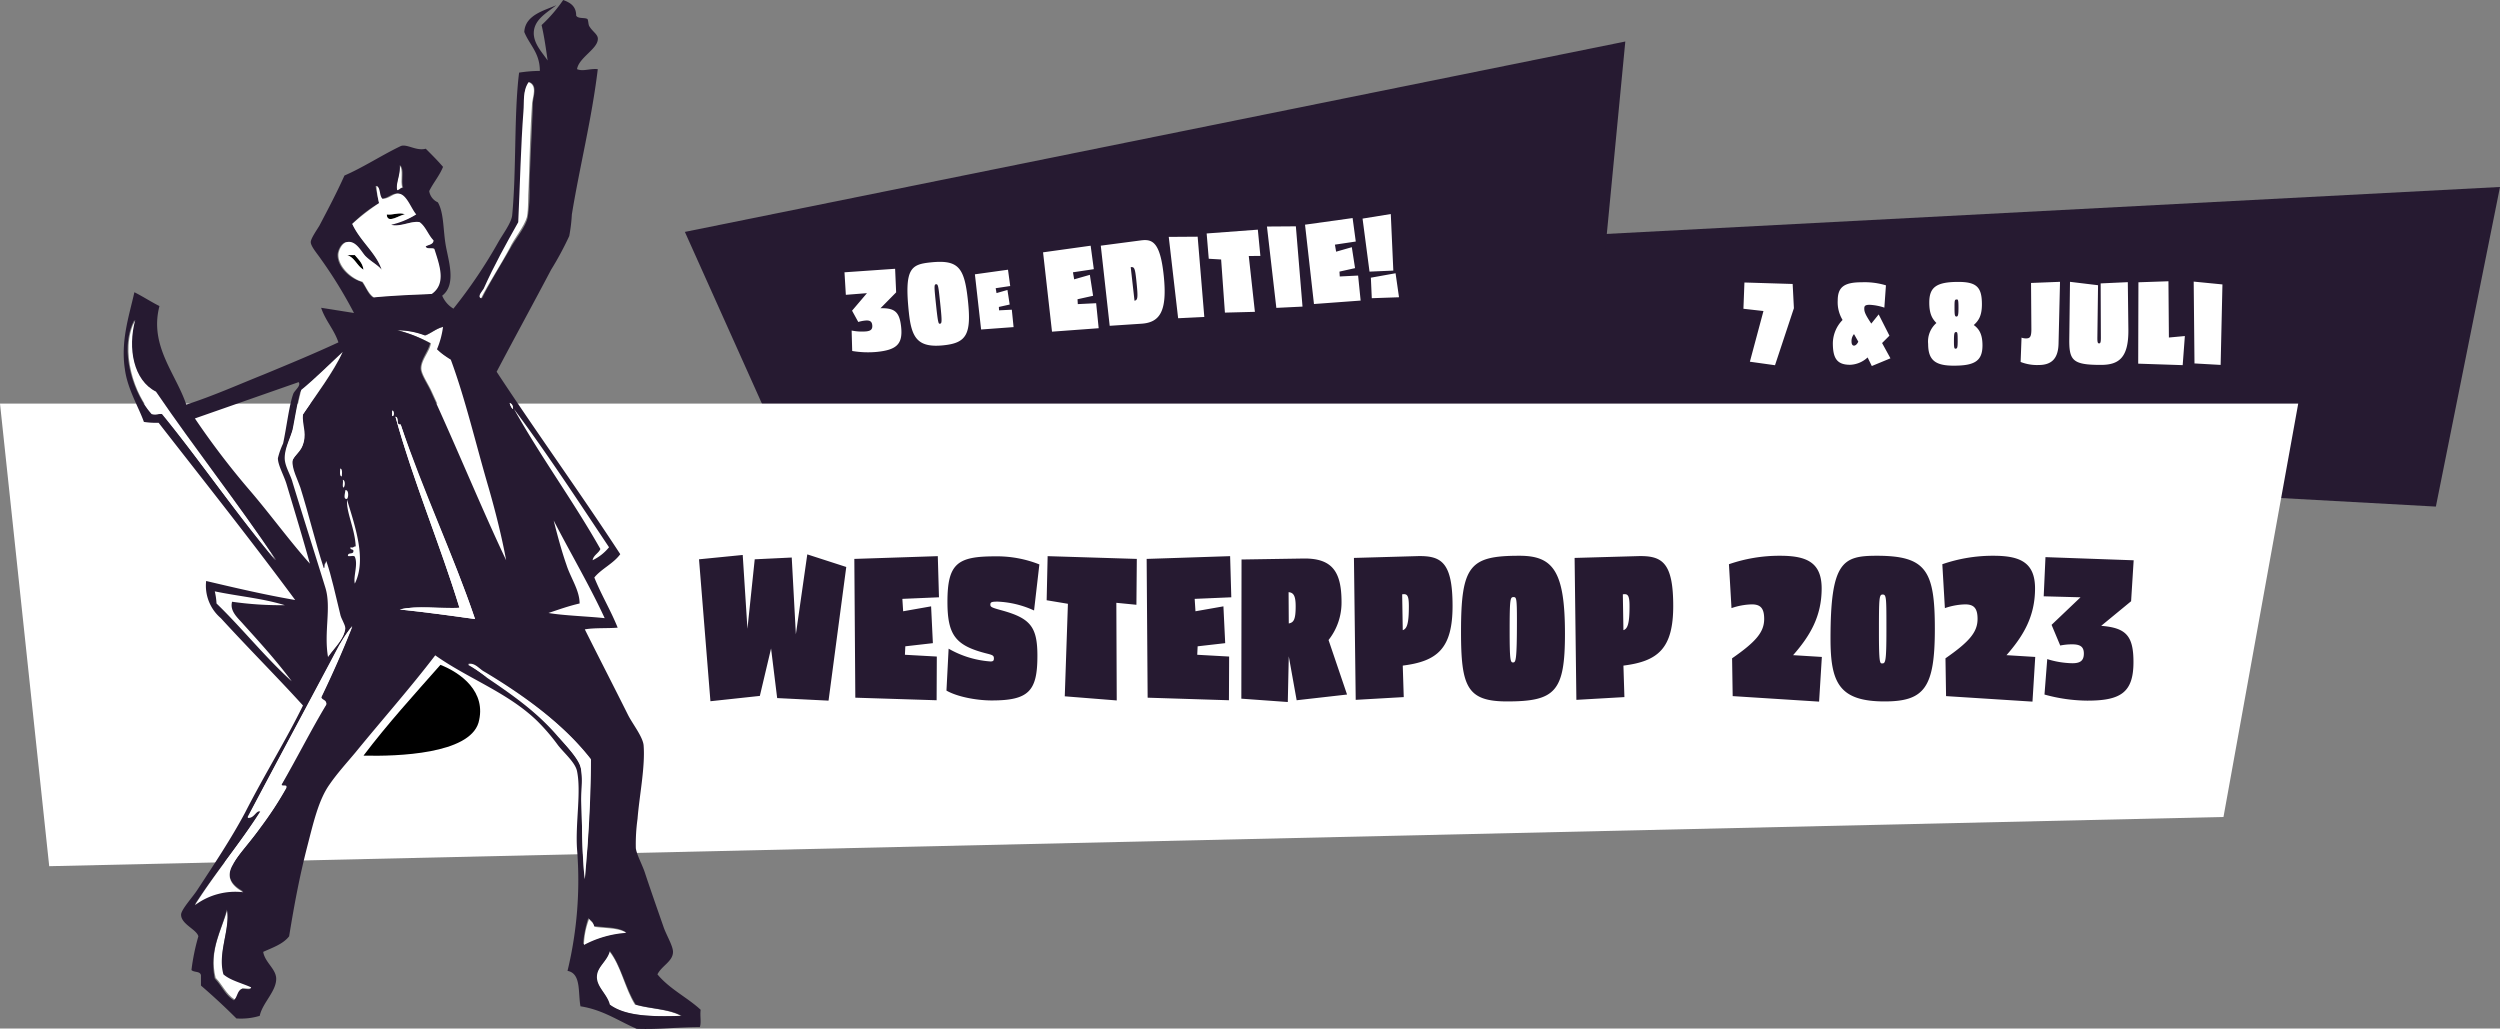
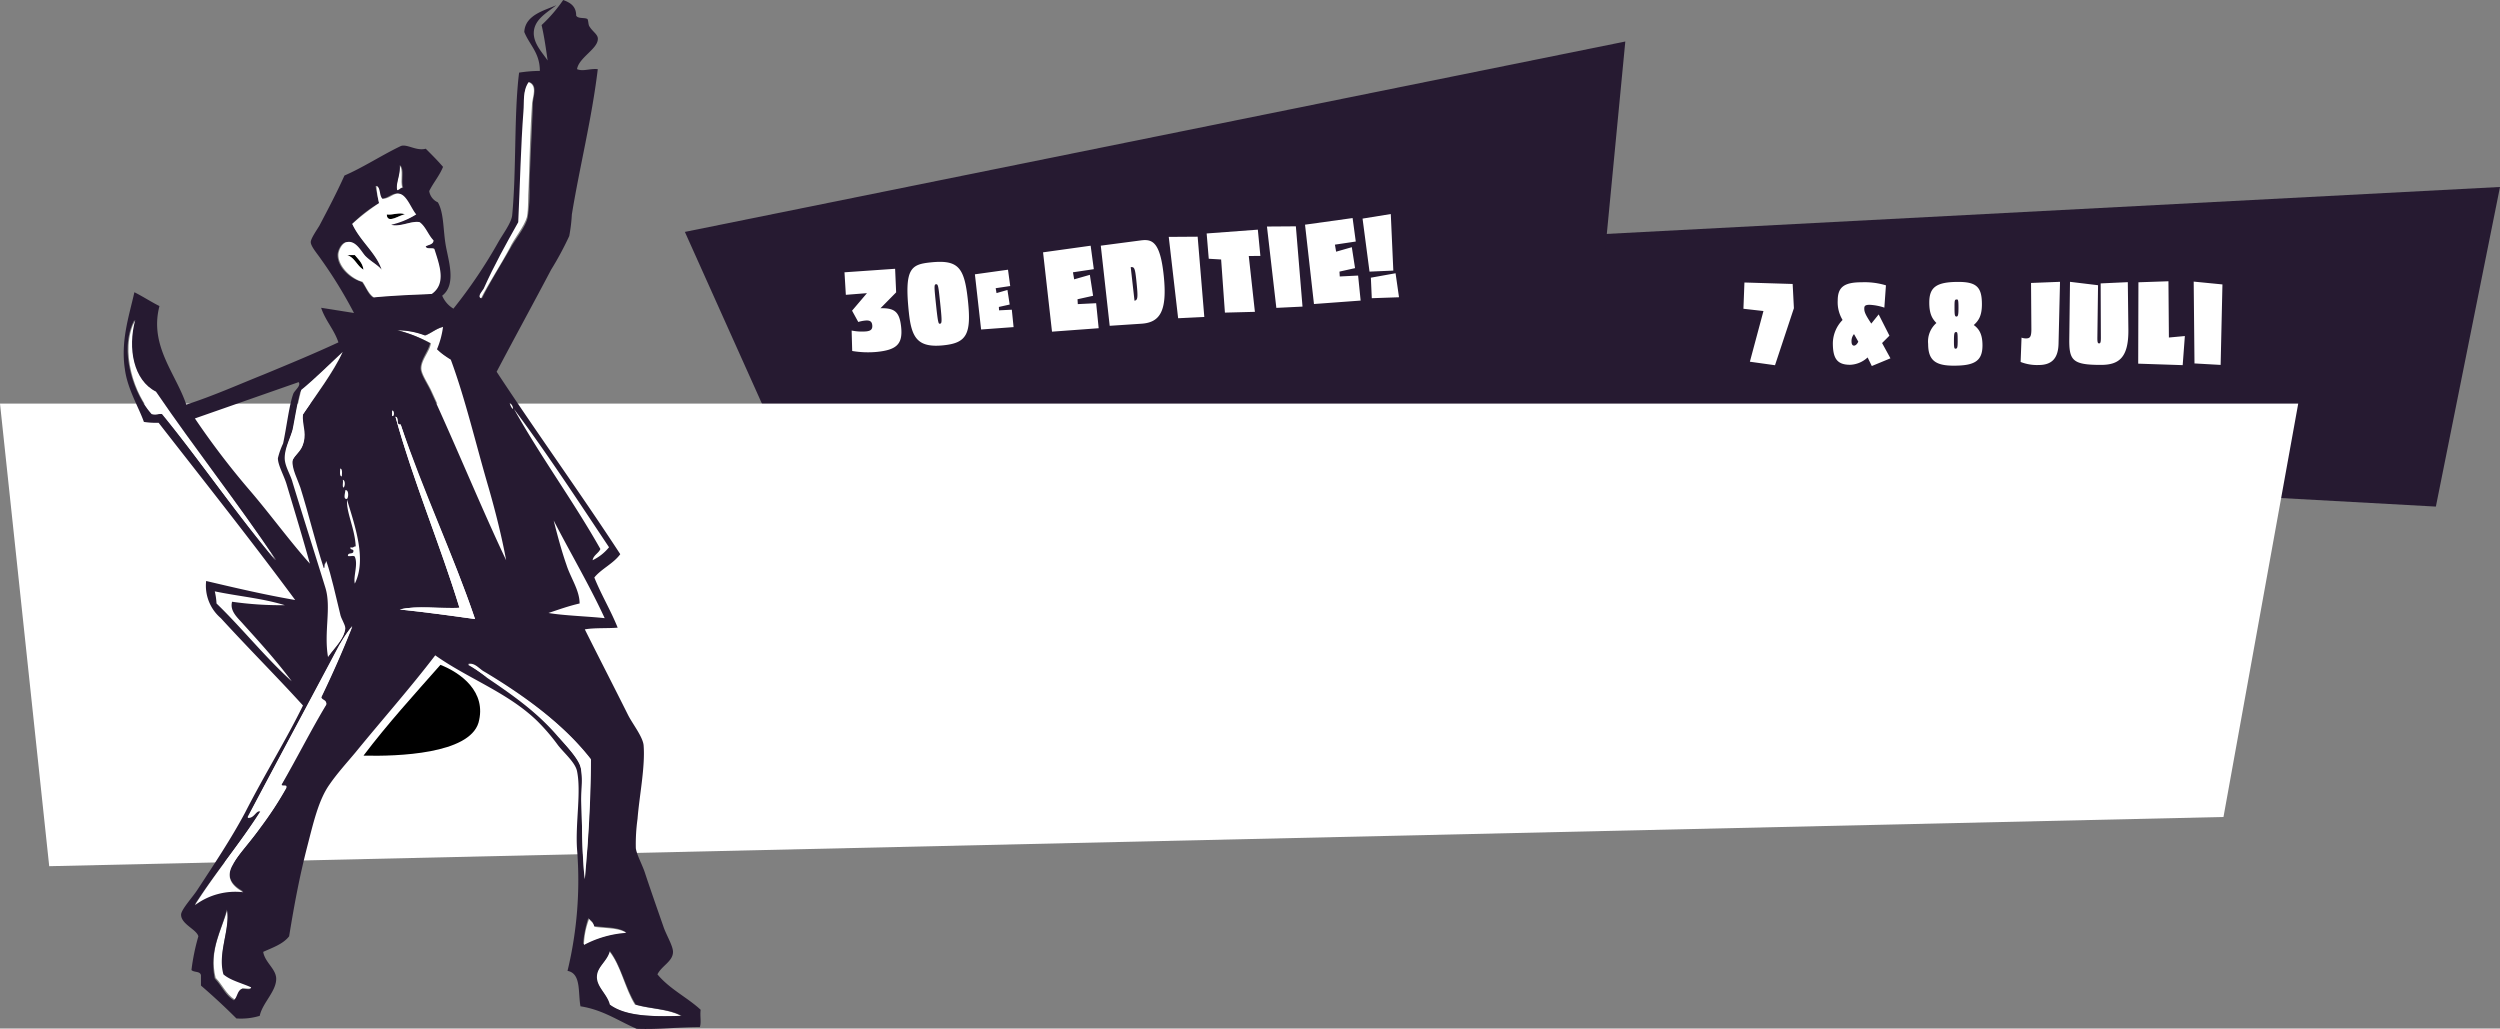
<svg xmlns="http://www.w3.org/2000/svg" width="508" height="209" viewBox="0 0 508 209">
  <rect x="0" y="0" width="508" height="209" fill="#808080" stroke="none" />
  <defs>
    <clipPath id="clip-Artboard_outlines">
      <rect width="508" height="209" />
    </clipPath>
  </defs>
  <g id="Artboard_outlines" data-name="Artboard – outlines" clip-path="url(#clip-Artboard_outlines)">
    <path id="Path_39" data-name="Path 39" d="M13.191,1.324,210-9.018,196.969,55.928,8.926,45.559Z" transform="translate(298 47.01)" fill="#261a31" />
    <path id="Path_38" data-name="Path 38" d="M10.709,10.472,203.958-14.74,189.117,73.9,36.236,80.019Z" transform="matrix(0.998, -0.07, 0.07, 0.998, 127.745, 37.422)" fill="#261a31" />
    <path id="Path_40" data-name="Path 40" d="M93.546,3.808l-10.3-.368-.207,4.577,4.3.115-3.381,3.22,1.012,2.415a6.912,6.912,0,0,1,1.4-.138c.989,0,1.357.322,1.357,1.081,0,.9-.506,1.127-1.357,1.127a10.43,10.43,0,0,1-2.921-.483l-.322,4.14a19.118,19.118,0,0,0,5.014.713c3.91,0,5.382-.966,5.382-4.508,0-3.082-.874-4-3.772-4.232l3.5-2.875Zm14.03,8c0-6.808-1.012-8.533-6.785-8.533-3.979,0-5.4.69-5.4,9.683,0,5.129.989,7.337,6.325,7.337C106.381,20.3,107.576,18.666,107.576,11.812Zm-5.658.138c0,3.772-.115,3.91-.506,3.91-.253,0-.368-.046-.368-3.588,0-4.117.023-4.462.437-4.462C101.919,7.81,101.919,8.155,101.919,11.95Zm14.508-2.2-.1-3.344-6.784.224.08,11.28,6.608.208.016-3.552-2.592-.144.032-.688,2.24-.256-.144-2.992-2.272.4-.064-1.008Zm17.243-1.623-.138-4.807-9.752.322.115,16.215,9.5.3.023-5.106-3.726-.207.046-.989,3.22-.368-.207-4.3-3.266.575-.092-1.449Zm13.984,2.714c0-6.923-1.587-7.59-3.91-7.521l-8.165.207.092,16.376,6.417.253C145.928,20.322,147.654,18.137,147.654,10.846Zm-5.635.575c0,3.542-.138,3.864-.8,3.956L141.167,8.5C141.926,8.5,142.018,8.776,142.018,11.421Zm13.317-7.636-5.842-.575.161,16.629,5.313.3Zm12.305-.138-10.419-.322-.115,5.152,2.484.414-.368,10.81,6.072.483-.046-11.408,2.346.23Zm7.751.138-5.842-.575.161,16.629,5.313.3Zm11.776,4.347-.138-4.807-9.752.322.115,16.215,9.5.3.023-5.106-3.726-.207.046-.989,3.22-.368-.207-4.3-3.266.575-.092-1.449Zm7.659-4.807-5.8.322.276,10.856,4.83.3ZM194.712,20.3l-.184-4.922-5.083.368-.253,4.163Z" transform="matrix(0.995, -0.105, 0.105, 0.995, 88.409, 60.65)" fill="#fff" />
    <path id="Path_37" data-name="Path 37" d="M0,0H467L451.811,84,10,94Z" transform="translate(0 82.01)" fill="#fff" />
    <g id="logo_westerpop" transform="translate(25.136)">
      <g id="Group_9" data-name="Group 9">
        <path id="Path_10" data-name="Path 10" d="M85.891,57.469c1.054.7.176,3.338.7,4.568-.527,0-.527.527-1.23.527C85.189,61.158,86.243,59.4,85.891,57.469Z" transform="translate(-29.963 -23.914)" fill="#fff" fill-rule="evenodd" />
        <path id="Path_11" data-name="Path 11" d="M87.2,67.056c-1.054,0-3.689,2.108-3.689,0C84.745,67.232,86.15,66.529,87.2,67.056Z" transform="translate(-30.046 -23.488)" fill-rule="evenodd" />
        <path id="Path_12" data-name="Path 12" d="M75.785,74.945h1.581c.7.878,1.581,1.581,1.757,2.987C77.718,77.053,77.366,75.472,75.785,74.945Z" transform="translate(-30.398 -23.12)" fill-rule="evenodd" />
        <path id="Path_13" data-name="Path 13" d="M95.011,88.892a17.375,17.375,0,0,1-1.23,4.568c.7,1.054,1.932,1.405,2.811,2.108,2.987,8.081,5.095,17.217,7.73,26.176,1.405,4.919,2.635,9.838,3.514,14.581-5.095-10.365-10.014-22.838-15.284-34.257-.7-1.581-2.108-3.514-2.108-4.743,0-1.757,1.757-3.514,1.932-5.095A37.738,37.738,0,0,0,85.7,89.6a15.217,15.217,0,0,1,5.622,1.054C92.551,90.122,93.429,89.244,95.011,88.892Z" transform="translate(-29.947 -22.486)" fill="#fff" fill-rule="evenodd" />
        <path id="Path_14" data-name="Path 14" d="M108.385,105.024c6.676,9.135,13,18.622,19.325,28.109a12.307,12.307,0,0,1-3.338,2.635c.176-1.054,1.23-1.405,1.581-2.284C120.331,123.646,113.831,114.862,108.385,105.024Z" transform="translate(-28.915 -21.752)" fill="#fff" fill-rule="evenodd" />
-         <path id="Path_15" data-name="Path 15" d="M84.523,105.194c.527-.351.527,1.23,0,1.054Z" transform="translate(-30 -21.747)" fill="#fff" fill-rule="evenodd" />
        <path id="Path_16" data-name="Path 16" d="M74.442,116.451c.527,0,.351,1.054.351,1.581C74.267,118.032,74.442,117.153,74.442,116.451Z" transform="translate(-30.46 -21.233)" fill="#fff" fill-rule="evenodd" />
        <path id="Path_17" data-name="Path 17" d="M74.945,118.635c.527,0,.527,1.23.176,1.581C74.769,120.041,75.121,118.986,74.945,118.635Z" transform="translate(-30.436 -21.133)" fill="#fff" fill-rule="evenodd" />
        <path id="Path_18" data-name="Path 18" d="M75.282,120.652c.7-.176.7,1.405.351,1.757C74.931,122.585,75.458,121.179,75.282,120.652Z" transform="translate(-30.422 -21.042)" fill="#fff" fill-rule="evenodd" />
        <path id="Path_19" data-name="Path 19" d="M75.955,122.5c1.581,5.27,4.041,12.122,1.581,17.041-.351-1.405.7-3.865,0-5.446,0-.527-1.054,0-1.405-.176-.176-.7.7-.527,1.054-.7.176-.7-.7-.351-.527-1.054.527.176.527-.351,1.054-.176C77.361,128.3,75.6,125.135,75.955,122.5Z" transform="translate(-30.392 -20.958)" fill="#fff" fill-rule="evenodd" />
        <path id="Path_20" data-name="Path 20" d="M115.824,126.533c3.338,6.676,7.554,13.527,10.365,19.852-3.162-.351-8.433-.527-11.419-1.054a33.288,33.288,0,0,1,6.324-1.932c.176-2.635-1.581-5.095-2.635-7.73C117.581,132.682,116.7,129.344,115.824,126.533Z" transform="translate(-28.625 -20.774)" fill="#fff" fill-rule="evenodd" />
        <path id="Path_21" data-name="Path 21" d="M50.075,140.48c5.095.878,9.487,1.405,14.23,2.811-3.865,0-7.027-.527-10.716-.7-.351,1.932,1.405,3.338,2.284,4.568,3.338,3.689,6.851,7.554,9.838,11.595-5.446-4.919-10.189-10.541-15.284-15.811A10.368,10.368,0,0,0,50.075,140.48Z" transform="translate(-31.567 -20.14)" fill="#fff" fill-rule="evenodd" />
        <path id="Path_22" data-name="Path 22" d="M78.978,173.042c4.919-6.5,10.365-12.473,15.635-18.446,4.041,1.581,9.487,5.446,7.73,11.77C100.411,172.69,86.005,173.217,78.978,173.042Z" transform="translate(-30.252 -19.498)" fill-rule="evenodd" />
        <path id="Path_23" data-name="Path 23" d="M52.72,201.982c.527,4.216-2.108,8.784-.7,13.176,1.581,1.23,3.865,1.757,5.622,2.635-.176.7-1.23.351-1.932.351-.878.527-.878,1.757-1.581,2.284-1.757-1.054-2.46-2.987-3.865-4.392C48.856,210.415,51.491,206.374,52.72,201.982Z" transform="translate(-31.576 -17.344)" fill="#fff" fill-rule="evenodd" />
        <path id="Path_24" data-name="Path 24" d="M126.816,210.216c2.459,2.987,3.162,7.554,5.27,10.892,2.987.878,6.851.878,9.311,2.284-5.622.176-11.243.176-14.581-2.284-.351-2.108-2.635-3.689-2.635-5.622C124.356,213.378,126.464,212.324,126.816,210.216Z" transform="translate(-28.197 -16.969)" fill="#fff" fill-rule="evenodd" />
        <path id="Path_25" data-name="Path 25" d="M120.274,26.428c-1.932,1.581-4.743,2.987-4.568,5.973.176,2.108,1.757,3.689,2.811,5.27-.351-2.46-.7-4.919-1.23-7.2a30.528,30.528,0,0,0,4.392-5.095c1.405.527,2.635,1.23,2.635,3.162.351.7,1.757.351,2.284.7.176.176.176,1.054.351,1.405.7,1.23,1.932,1.757,1.757,2.811-.176,1.932-3.865,3.689-4.216,5.973,1.23.527,2.635-.176,4.216,0-1.23,10.189-3.689,19.852-5.27,29.514a33.4,33.4,0,0,1-.527,4.392,65.287,65.287,0,0,1-3.689,6.851c-3.514,6.676-7.554,14.054-11.068,20.73,8.081,12.3,16.865,24.419,25.122,37.068-1.405,1.932-3.865,2.987-5.27,4.743,1.405,3.514,3.338,6.676,4.743,10.189-2.108.176-4.743,0-6.676.351,2.811,5.622,5.8,11.419,8.784,17.392.878,1.757,2.987,4.392,3.162,6.149.351,4.392-.878,10.365-1.23,14.933a37.2,37.2,0,0,0-.351,5.973c.176,1.405,1.405,3.514,1.932,5.27,1.23,3.689,2.284,6.676,3.689,10.716.527,1.581,1.932,3.865,1.932,5.095,0,1.932-2.284,2.811-3.162,4.568,2.46,2.987,6.149,4.743,8.784,7.2-.176,1.23.176,2.635-.176,3.514-4.392,0-8.257.527-12.825.351-3.689-1.581-6.851-3.865-11.419-4.568-.527-2.811.176-6.676-2.635-7.2a78.437,78.437,0,0,0,1.932-24.771c-.351-5.27.878-11.595,0-15.811-.351-1.757-2.635-3.689-3.865-5.27a40.764,40.764,0,0,0-4.216-4.919c-5.973-5.8-14.054-8.608-20.73-13.352-5.095,6.676-10.716,13-16.162,19.676-1.757,2.108-3.689,4.216-5.27,6.5-2.284,3.162-3.338,7.906-4.568,12.649-1.581,6.149-2.635,11.77-3.689,18.271-1.23,1.581-3.338,2.284-5.27,3.162.351,2.108,2.46,3.338,2.635,5.27.176,2.635-2.811,5.095-3.338,7.73a13.086,13.086,0,0,1-4.743.527c-2.284-2.284-4.743-4.568-7.2-6.676V223.54c-.176-.878-1.405-.527-1.932-1.054a43.034,43.034,0,0,1,1.405-6.851c-.351-1.405-3.514-2.46-3.514-4.392,0-1.054,2.46-3.689,3.338-5.095,3.338-5.095,6.851-10.365,9.662-15.635,4.041-7.906,8.433-14.933,11.77-21.784-5.095-5.622-11.068-11.595-16.689-17.744a8.671,8.671,0,0,1-2.987-7.554c5.973,1.405,11.946,2.811,18.095,3.865-8.96-12.122-18.446-24.068-27.757-36.014a16.074,16.074,0,0,1-2.987-.176c-1.054-2.987-3.338-6.676-3.865-10.716-.878-5.8.878-10.892,1.932-15.635,1.757.878,3.338,1.932,5.095,2.811-2.108,8.081,3.338,13.7,5.446,20.027,5.446-1.757,10.541-4.041,15.811-6.149,5.095-2.108,10.189-4.216,15.108-6.5-.878-2.635-2.635-4.392-3.514-7.027,2.284.351,4.392.7,6.676,1.054a90.868,90.868,0,0,0-6.676-10.892c-.7-1.054-2.108-2.635-2.108-3.514,0-.7,1.23-2.46,1.757-3.338,1.757-3.338,3.514-6.676,5.095-10.189,3.689-1.581,7.73-4.216,11.419-5.973,1.23-.527,3.162,1.054,5.095.527,1.23,1.23,2.46,2.46,3.514,3.689-.7,1.757-1.932,3.162-2.811,4.919a2.99,2.99,0,0,0,1.757,2.284c1.23,2.108,1.054,5.446,1.581,8.608s2.284,8.081-.7,10.365a5.591,5.591,0,0,0,2.284,2.635A100.868,100.868,0,0,0,108.5,74.564c.878-1.581,2.635-3.865,2.811-5.446.878-9.135.351-20.554,1.405-28.987a29.149,29.149,0,0,1,4.216-.351c0-3.689-2.108-5.27-3.162-7.906C113.949,28.36,117.99,27.482,120.274,26.428Zm-6.5,21.609c-.351,6.676-.527,15.108-1.054,22.487-2.459,4.392-4.919,8.784-7.027,13.527-.351.351-1.405,1.757-.527,1.932,1.581-3.162,3.865-6.851,5.8-10.189,1.054-1.932,3.162-4.392,3.514-6.324a33.145,33.145,0,0,0,.351-6.149c.176-5.8.527-11.946.7-17.041,0-1.23,1.054-3.514-.7-4.216C113.422,43.82,113.773,46.1,113.773,48.036ZM87.949,64.023c.527,0,.7-.527,1.23-.527-.527-1.23.351-3.865-.7-4.568C88.651,60.861,87.6,62.618,87.949,64.023Zm-3.689,2.635a25.143,25.143,0,0,0-5.446,4.216c1.581,3.338,4.919,5.973,5.973,9.311-.878-1.054-2.108-1.581-3.338-2.811-1.23-1.054-2.108-2.987-3.865-2.811-1.054.176-1.757,1.757-1.757,2.635,0,2.635,2.811,4.919,4.919,5.446.878,1.054,1.23,2.46,2.284,3.162,3.689-.527,7.906-.527,11.77-.7,2.987-2.108,1.757-5.8.527-9.135-.527-.351-1.581,0-1.757-.527.527-.351,1.581-.351,1.581-1.23-1.054-1.23-1.581-2.811-2.811-3.689-1.581-.351-4.041,1.23-5.8.527,1.757-.7,3.689-1.054,5.095-2.108-1.054-1.054-1.932-3.865-3.514-4.216-1.23-.176-1.932.878-3.338,1.054-.7-.527-.176-2.284-1.23-2.635C83.732,64.55,84.084,65.6,84.259,66.658ZM63.178,139.214c-7.73-11.77-16.514-22.487-24.419-34.257-4.568-2.284-5.622-8.784-4.216-14.581-3.338,6.324,0,15.284,3.514,19.149,1.054.176,1.581-.176,2.108,0C48.07,119.186,55.1,129.551,63.178,139.214ZM93.57,93.537a15.914,15.914,0,0,0-5.622-1.054,25.216,25.216,0,0,1,6.676,2.635c-.351,1.581-1.932,3.338-1.932,5.095,0,1.23,1.405,3.162,2.108,4.743,5.27,11.419,10.365,23.892,15.284,34.257-.878-4.743-2.108-9.662-3.514-14.581-2.635-8.96-4.743-18.095-7.73-26.176a16.775,16.775,0,0,1-2.811-2.108,17.375,17.375,0,0,0,1.23-4.568C95.854,92.132,94.976,93.01,93.57,93.537Zm-25.3,11.419c-.7,2.635-1.054,5.095-1.581,7.73-.527,1.932-1.757,4.041-1.581,6.149.176,1.581,1.23,3.162,1.581,4.568,1.932,6.324,4.568,14.581,6.676,21.433,1.23,4.041-.351,8.96.527,14.054.878-1.405,3.338-3.689,3.338-5.446,0-.878-.7-1.932-1.054-2.987-.878-3.514-1.757-7.73-2.811-10.716-.351.351,0,1.405-.527,1.405-1.757-5.446-2.987-10.716-4.743-16.338-.527-1.581-1.757-3.865-1.581-5.446.176-1.23,2.108-2.284,2.284-3.865.527-2.108-.527-3.338-.176-5.622,2.635-4.041,6.149-8.433,8.081-12.649C74.07,99.51,71.259,102.321,68.273,104.956ZM46.84,110.4a159.574,159.574,0,0,0,11.419,14.933c4.041,4.743,7.73,9.838,11.946,14.581-1.405-5.095-3.162-10.892-4.743-16.162-.527-1.757-1.757-3.865-1.757-5.27a15.461,15.461,0,0,1,1.054-2.987c.7-3.162,1.23-7.906,2.108-10.189.351-.7,1.581-1.581,1.054-2.284Zm64.65-1.932a1.479,1.479,0,0,0-.7-1.23C110.963,107.767,111.138,108.294,111.49,108.47Zm17.744,28.46c-.351.878-1.405,1.23-1.581,2.284a9.666,9.666,0,0,0,3.338-2.635c-6.324-9.487-12.649-19.149-19.325-28.109C117.287,118.484,123.787,127.268,129.233,136.93ZM86.895,109.875c.527.351.527-1.23,0-1.054Zm13.7,39c-3.865.351-8.608-.527-12.122.351,5.27.527,10.189,1.23,15.284,1.932-4.392-13-10.716-26-15.108-39.528-1.054.176-.176-1.405-1.054-1.581C91.111,122.876,96.733,136.227,100.6,148.876Zm-23.892-26.7c0-.527.176-1.581-.351-1.581C76.354,121.294,76.178,122.173,76.705,122.173Zm.351,2.284c.351-.351.351-1.581-.176-1.581C77.057,123.227,76.705,124.281,77.057,124.457Zm.7,2.284c.351-.351.351-1.932-.351-1.757C77.408,125.511,76.881,126.916,77.759,126.741Zm1.757,9.662c-.527,0-.351.351-1.054.176-.176.7.878.176.527,1.054-.351.351-1.054,0-1.054.7.351.176,1.23-.176,1.405.176.7,1.581-.351,4.041,0,5.446,2.46-4.919,0-11.77-1.581-17.041C77.584,129.551,79.34,132.714,79.516,136.4Zm42.866,3.865c.878,2.635,2.635,5.095,2.635,7.73-2.284.527-4.216,1.23-6.324,1.932,2.987.527,8.257.7,11.419,1.054-2.987-6.5-7.027-13.352-10.365-19.852C120.449,133.943,121.328,137.281,122.382,140.268ZM51.232,148c5.27,5.095,9.838,10.892,15.284,15.811-2.987-4.041-6.5-7.906-9.838-11.595-1.054-1.23-2.811-2.635-2.284-4.568a70.109,70.109,0,0,0,10.716.7c-4.568-1.405-9.135-1.757-14.23-2.811A13.781,13.781,0,0,1,51.232,148ZM46.84,209.134a13.727,13.727,0,0,1,9.838-2.635c-2.284-1.23-3.689-2.987-2.108-5.622,1.405-2.284,3.865-4.743,5.622-7.554a56.949,56.949,0,0,0,5.27-8.081c0-.527-1.054,0-1.054-.527,2.987-5.446,5.8-11.068,9.135-16.338,0-.878-.878-.7-1.054-1.405,2.284-4.743,4.392-9.487,6.324-14.406-1.054,1.23-1.757,2.635-2.635,3.865C70.029,168.025,63.7,179.8,57.556,191.39c1.405.176,1.581-1.757,2.635-1.23C55.975,196.836,51.056,202.634,46.84,209.134Zm59.379-46.2c5.446,3.689,10.189,7.027,14.406,11.946,1.581,1.933,4.041,4.392,4.568,6.149.527,2.108.176,4.568.176,6.852.176,5.8.176,11.946.7,15.987.7-7.73,1.054-15.811,1.23-24.244-5.622-7.2-13.7-13-21.608-17.744-1.054-.527-1.932-1.932-3.338-1.581C103.76,161.174,104.814,162.052,106.219,162.93ZM50.88,224.242c1.405,1.405,2.108,3.338,3.865,4.392.7-.527.7-1.932,1.581-2.284.7-.176,1.932.351,1.932-.351-1.932-.878-4.216-1.405-5.622-2.635-1.23-4.392,1.405-8.96.7-13.176C52.286,214.4,49.651,218.445,50.88,224.242Zm83.447-9.487c-1.581-1.054-4.216-.878-6.5-1.23,0-.878-.527-1.054-1.054-1.581a23.333,23.333,0,0,0-1.054,5.27A31.778,31.778,0,0,1,134.328,214.756Zm-5.8,9.135c0,2.108,2.108,3.514,2.635,5.622,3.338,2.459,8.96,2.459,14.581,2.284-2.46-1.405-6.324-1.405-9.311-2.284-2.108-3.338-2.987-7.906-5.27-10.892C130.639,220.729,128.531,221.783,128.531,223.891Z" transform="translate(-32.372 -25.374)" fill="#261a31" fill-rule="evenodd" />
        <path id="Path_26" data-name="Path 26" d="M111.507,41.337c1.757.7.878,2.811.7,4.216-.351,5.095-.527,11.243-.7,17.041-.176,2.108,0,4.392-.351,6.149-.527,1.932-2.635,4.392-3.514,6.324-1.757,3.338-4.216,7.027-5.8,10.189-.878-.351.351-1.581.527-1.932,2.108-4.743,4.568-9.135,7.027-13.527.351-7.379.527-15.635,1.054-22.487C110.629,45.378,110.277,43.094,111.507,41.337Z" transform="translate(-29.227 -24.648)" fill="#fff" fill-rule="evenodd" />
        <path id="Path_27" data-name="Path 27" d="M40.3,106.7c-.527-.176-1.23.176-2.108,0-3.514-3.689-6.851-12.825-3.514-19.149-1.581,5.8-.351,12.3,4.216,14.581,7.906,11.595,16.514,22.487,24.419,34.257C55.055,126.724,48.027,116.359,40.3,106.7Z" transform="translate(-32.33 -22.547)" fill="#fff" fill-rule="evenodd" />
        <path id="Path_28" data-name="Path 28" d="M75.45,93.765c-1.932,4.041-5.27,8.608-8.081,12.649-.176,2.284.7,3.514.176,5.622-.351,1.581-2.108,2.811-2.284,3.865-.176,1.581,1.054,3.865,1.581,5.446,1.757,5.622,2.987,10.892,4.743,16.338.7,0,.176-1.054.527-1.405,1.054,2.987,1.932,7.2,2.811,10.716.176,1.054,1.054,2.108,1.054,2.987-.176,1.932-2.459,4.041-3.338,5.446-.878-5.095.7-9.838-.527-14.054-2.108-6.851-4.743-15.108-6.676-21.433-.351-1.405-1.405-2.987-1.581-4.568-.176-2.108,1.054-4.041,1.581-6.149.527-2.635.878-5.095,1.581-7.73C69.828,99.211,72.639,96.4,75.45,93.765Z" transform="translate(-30.941 -22.264)" fill="#fff" fill-rule="evenodd" />
-         <path id="Path_29" data-name="Path 29" d="M107.377,103.68c.527.176.7.527.7,1.23C107.728,104.734,107.552,104.207,107.377,103.68Z" transform="translate(-28.961 -21.813)" fill="#fff" fill-rule="evenodd" />
+         <path id="Path_29" data-name="Path 29" d="M107.377,103.68C107.728,104.734,107.552,104.207,107.377,103.68Z" transform="translate(-28.961 -21.813)" fill="#fff" fill-rule="evenodd" />
        <path id="Path_30" data-name="Path 30" d="M85.2,106.368c.7.176,0,1.757,1.054,1.581,4.568,13.527,10.716,26.527,15.108,39.528-5.095-.7-10.189-1.405-15.284-1.932,3.514-.878,8.433-.176,12.122-.351C94.331,132.544,88.709,119.193,85.2,106.368Z" transform="translate(-29.97 -21.691)" fill="#fff" fill-rule="evenodd" />
        <path id="Path_31" data-name="Path 31" d="M59.562,184.8c-.878-.527-1.23,1.405-2.635,1.23,6.149-11.77,12.473-23.365,18.622-34.96a15.029,15.029,0,0,1,2.635-3.865c-1.932,4.919-4.041,9.662-6.324,14.406,0,.7,1.054.527,1.054,1.405-3.162,5.27-5.973,10.892-9.135,16.338-.176.7.878.176,1.054.527a78.077,78.077,0,0,1-5.27,8.081c-1.932,2.635-4.392,5.095-5.622,7.554-1.581,2.635-.176,4.392,2.108,5.622a13.727,13.727,0,0,0-9.838,2.635C50.427,197.094,55.346,191.3,59.562,184.8Z" transform="translate(-31.742 -19.834)" fill="#fff" fill-rule="evenodd" />
        <path id="Path_32" data-name="Path 32" d="M99.311,154.6c1.405-.351,2.284,1.054,3.338,1.581,7.906,4.743,16.162,10.541,21.609,17.744,0,8.433-.527,16.514-1.23,24.244-.527-3.865-.527-10.189-.7-15.987,0-2.284.351-4.919-.176-6.851-.527-1.757-2.811-4.216-4.568-6.149-4.216-4.919-8.96-8.257-14.406-11.946A25.153,25.153,0,0,0,99.311,154.6Z" transform="translate(-29.328 -19.501)" fill="#fff" fill-rule="evenodd" />
        <path id="Path_33" data-name="Path 33" d="M121.828,209.269a15.592,15.592,0,0,1,1.054-5.27c.351.527.878.7,1.054,1.581,2.284.351,4.919.176,6.5,1.23A21.13,21.13,0,0,0,121.828,209.269Z" transform="translate(-28.304 -17.252)" fill="#fff" fill-rule="evenodd" />
        <path id="Path_34" data-name="Path 34" d="M81.835,61.5c.878.351.527,1.932,1.23,2.635,1.405,0,2.284-1.23,3.338-1.054,1.581.176,2.46,2.987,3.514,4.216a16.421,16.421,0,0,1-5.095,2.108c1.757.527,4.216-.878,5.8-.527,1.23.878,1.757,2.635,2.811,3.689,0,.878-1.054.878-1.581,1.23.176.7,1.405.176,1.757.527,1.054,3.338,2.46,7.027-.527,9.135-4.041.176-8.081.351-11.771.7-1.054-.7-1.581-2.108-2.284-3.162-2.108-.527-4.919-2.987-4.919-5.446,0-.878.7-2.46,1.757-2.635,1.757-.351,2.811,1.757,3.689,2.811,1.23,1.23,2.46,1.757,3.338,2.811-1.054-3.338-4.392-5.8-5.973-9.311a44.718,44.718,0,0,1,5.446-4.216A18.587,18.587,0,0,1,81.835,61.5Zm2.108,5.8c0,2.108,2.811,0,3.689,0C86.578,66.772,85.173,67.475,83.943,67.3ZM79.2,78.543c-.176-1.405-1.054-2.108-1.757-2.987H75.862C77.443,76.083,77.794,77.665,79.2,78.543Z" transform="translate(-30.474 -23.731)" fill="#fff" fill-rule="evenodd" />
      </g>
    </g>
-     <path id="Path_42" data-name="Path 42" d="M29.96,7.2,22.04,4.64,19.72,20.88l-.84-15.6-7.52.36L9.88,19.76l-.96-15L.04,5.64,2.36,34.48,12.4,33.4l2.28-9.64,1.24,10.08,10.44.52ZM48.8,13.36,48.56,5,31.6,5.56l.2,28.2,16.52.52.04-8.88-6.48-.36.08-1.72,5.6-.64L47.2,15.2l-5.68,1-.16-2.52ZM69.2,6.68a23.339,23.339,0,0,0-9-1.64c-7.64,0-9.68,1.44-9.68,9.24,0,6.84,1.68,8.92,8.04,10.52,1.12.28,1.4.4,1.4.96,0,.44-.12.64-.68.64a19.817,19.817,0,0,1-8.52-2.6l-.44,8.52c2.24,1.28,6.16,2,9.2,2,7.56,0,9.28-1.92,9.28-9.08,0-5.84-1.4-7.6-7.16-9.2-2.2-.6-2.4-.72-2.4-1.2s.24-.6,1.48-.6a19.618,19.618,0,0,1,7.4,1.8ZM89,5.56,70.88,5l-.2,8.96,4.32.72-.64,18.8,10.56.84-.08-19.84,4.08.4Zm19.2,7.8L107.96,5,91,5.56l.2,28.2,16.52.52.04-8.88-6.48-.36.08-1.72,5.6-.64-.36-7.48-5.68,1-.16-2.52Zm23.52,19.76-3.76-11.08a12.219,12.219,0,0,0,2.64-7.68c0-6.16-1.84-8.96-7.76-8.88l-12.56.2-.04,28.28,9.44.68.2-9.28,1.6,8.92ZM121.28,15.2c0,2.8-.44,3.28-1.4,3.48l-.04-6.36C120.84,12.4,121.28,13.04,121.28,15.2Zm31.88-.08c0-9.04-2.36-10.28-7.36-10.12l-12.68.36.36,28.84,9.76-.56-.2-6.4C150.08,26.36,153.16,23.76,153.16,15.12Zm-8.88.04c0,3.48-.36,4.6-1.24,4.88l-.12-7.28C143.92,12.6,144.28,12.92,144.28,15.16ZM176,20.76C176,8,173.56,4.92,166.76,4.92c-10.08,0-11.88,1.92-11.88,15.44,0,11.16,1.2,14.16,9.36,14.16C174.04,34.52,176,32.52,176,20.76Zm-9.76-2.84c0,8.44-.24,8.68-.8,8.68-.52,0-.68-.44-.68-6.36,0-6.64.12-6.92.8-6.92C166.12,13.32,166.24,13.52,166.24,17.92ZM198,15.12c0-9.04-2.36-10.28-7.36-10.12l-12.68.36.36,28.84,9.76-.56-.2-6.4C194.92,26.36,198,23.76,198,15.12Zm-8.88.04c0,3.48-.36,4.6-1.24,4.88l-.12-7.28C188.76,12.6,189.12,12.92,189.12,15.16ZM228.2,25.48l-5.84-.36c3.4-3.88,5.8-7.84,5.8-13.56,0-5.4-3.2-6.64-8.48-6.64a31.44,31.44,0,0,0-10.36,1.72l.52,8.92a13.6,13.6,0,0,1,4.12-.76c1.76,0,2.52.76,2.52,2.96,0,2.68-1.68,4.64-6.52,8l.12,7.68,17.56,1.12Zm22.96-5.72c0-11.84-1.76-14.84-11.8-14.84-6.92,0-9.4,1.2-9.4,16.84,0,8.92,1.72,12.76,11,12.76C249.08,34.52,251.16,31.68,251.16,19.76Zm-9.84.24c0,6.56-.2,6.8-.88,6.8-.44,0-.64-.08-.64-6.24,0-7.16.04-7.76.76-7.76C241.32,12.8,241.32,13.4,241.32,20Zm30.24,5.48-5.84-.36c3.4-3.88,5.8-7.84,5.8-13.56,0-5.4-3.2-6.64-8.48-6.64a31.44,31.44,0,0,0-10.36,1.72l.52,8.92a13.6,13.6,0,0,1,4.12-.76c1.76,0,2.52.76,2.52,2.96,0,2.68-1.68,4.64-6.52,8l.12,7.68L271,34.56Zm20-19.64L273.64,5.2l-.36,7.96,7.48.2-5.88,5.6,1.76,4.2a12.021,12.021,0,0,1,2.44-.24c1.72,0,2.36.56,2.36,1.88,0,1.56-.88,1.96-2.36,1.96a18.139,18.139,0,0,1-5.08-.84l-.56,7.2a33.248,33.248,0,0,0,8.72,1.24c6.8,0,9.36-1.68,9.36-7.84,0-5.36-1.52-6.96-6.56-7.36l6.08-5Z" transform="translate(142 108.01)" fill="#261a31" />
    <path id="Path_41" data-name="Path 41" d="M100.521,8.615l-.253-4.922-9.8-.3L90.263,8.73l4.071.46-2.76,10.3,5.106.713ZM120.14,18.8l-1.7-3.105,1.495-1.495L117.748,9.88l-1.5,1.863c-1.265-1.886-1.426-2.438-1.426-3.036,0-.483.092-.782,1.1-.782A11.173,11.173,0,0,1,118.9,8.5l.322-4.531a15.021,15.021,0,0,0-4.945-.621c-3.634,0-4.853,1.035-4.853,3.726a6.923,6.923,0,0,0,.989,3.933,6.88,6.88,0,0,0-1.978,4.692c0,3.059.805,4.416,3.5,4.416a5.5,5.5,0,0,0,3.565-1.495l.851,1.748Zm-6.532-3.381c-.253.529-.575.805-.874.805s-.506-.276-.506-.851a2.182,2.182,0,0,1,.506-1.495Zm25.231.759c0-2.185-.621-3.312-1.771-4.14.92-.828,1.656-1.794,1.656-4.209,0-3.427-1.012-4.554-4.784-4.554-4.508,0-5.911,1.1-5.911,4.186,0,2.323.6,3.289,1.449,4.163a4.989,4.989,0,0,0-1.679,4.255c0,3.312,1.472,4.416,5.2,4.416C137.183,20.3,138.839,19.379,138.839,16.182Zm-4.876-7.659c0,1.38-.069,1.794-.414,1.794s-.391-.345-.391-1.886c0-1.449.023-1.587.506-1.587C133.894,6.844,133.963,7.074,133.963,8.523Zm-.161,6.67c0,1.426-.069,1.656-.46,1.656-.23,0-.3-.253-.3-1.449,0-1.7.069-1.932.46-1.932C133.756,13.468,133.8,13.721,133.8,15.193ZM154.594,3.256l-5.888.23.069,9.407c0,1.587-.3,1.863-1.1,1.863a2.554,2.554,0,0,1-.9-.161l-.184,4.945a9.148,9.148,0,0,0,3.657.621c2.668,0,3.979-1.334,4.048-4.347Zm13.892,9.775-.115-9.706-5.52.253.046,11.063c0,.9-.092,1.127-.368,1.127s-.345-.276-.345-1.081l.138-10.741-5.7-.69L156.48,14.71c-.069,4.531.621,5.428,6.417,5.428C166.531,20.138,168.532,18.712,168.486,13.031Zm11.477,1.242-3.243.3-.092-11.431-6.1.207-.046,16.537,9.039.3ZM187.6,3.785l-5.842-.575.161,16.629,5.313.3Z" transform="translate(264 54.01)" fill="#fff" />
  </g>
</svg>